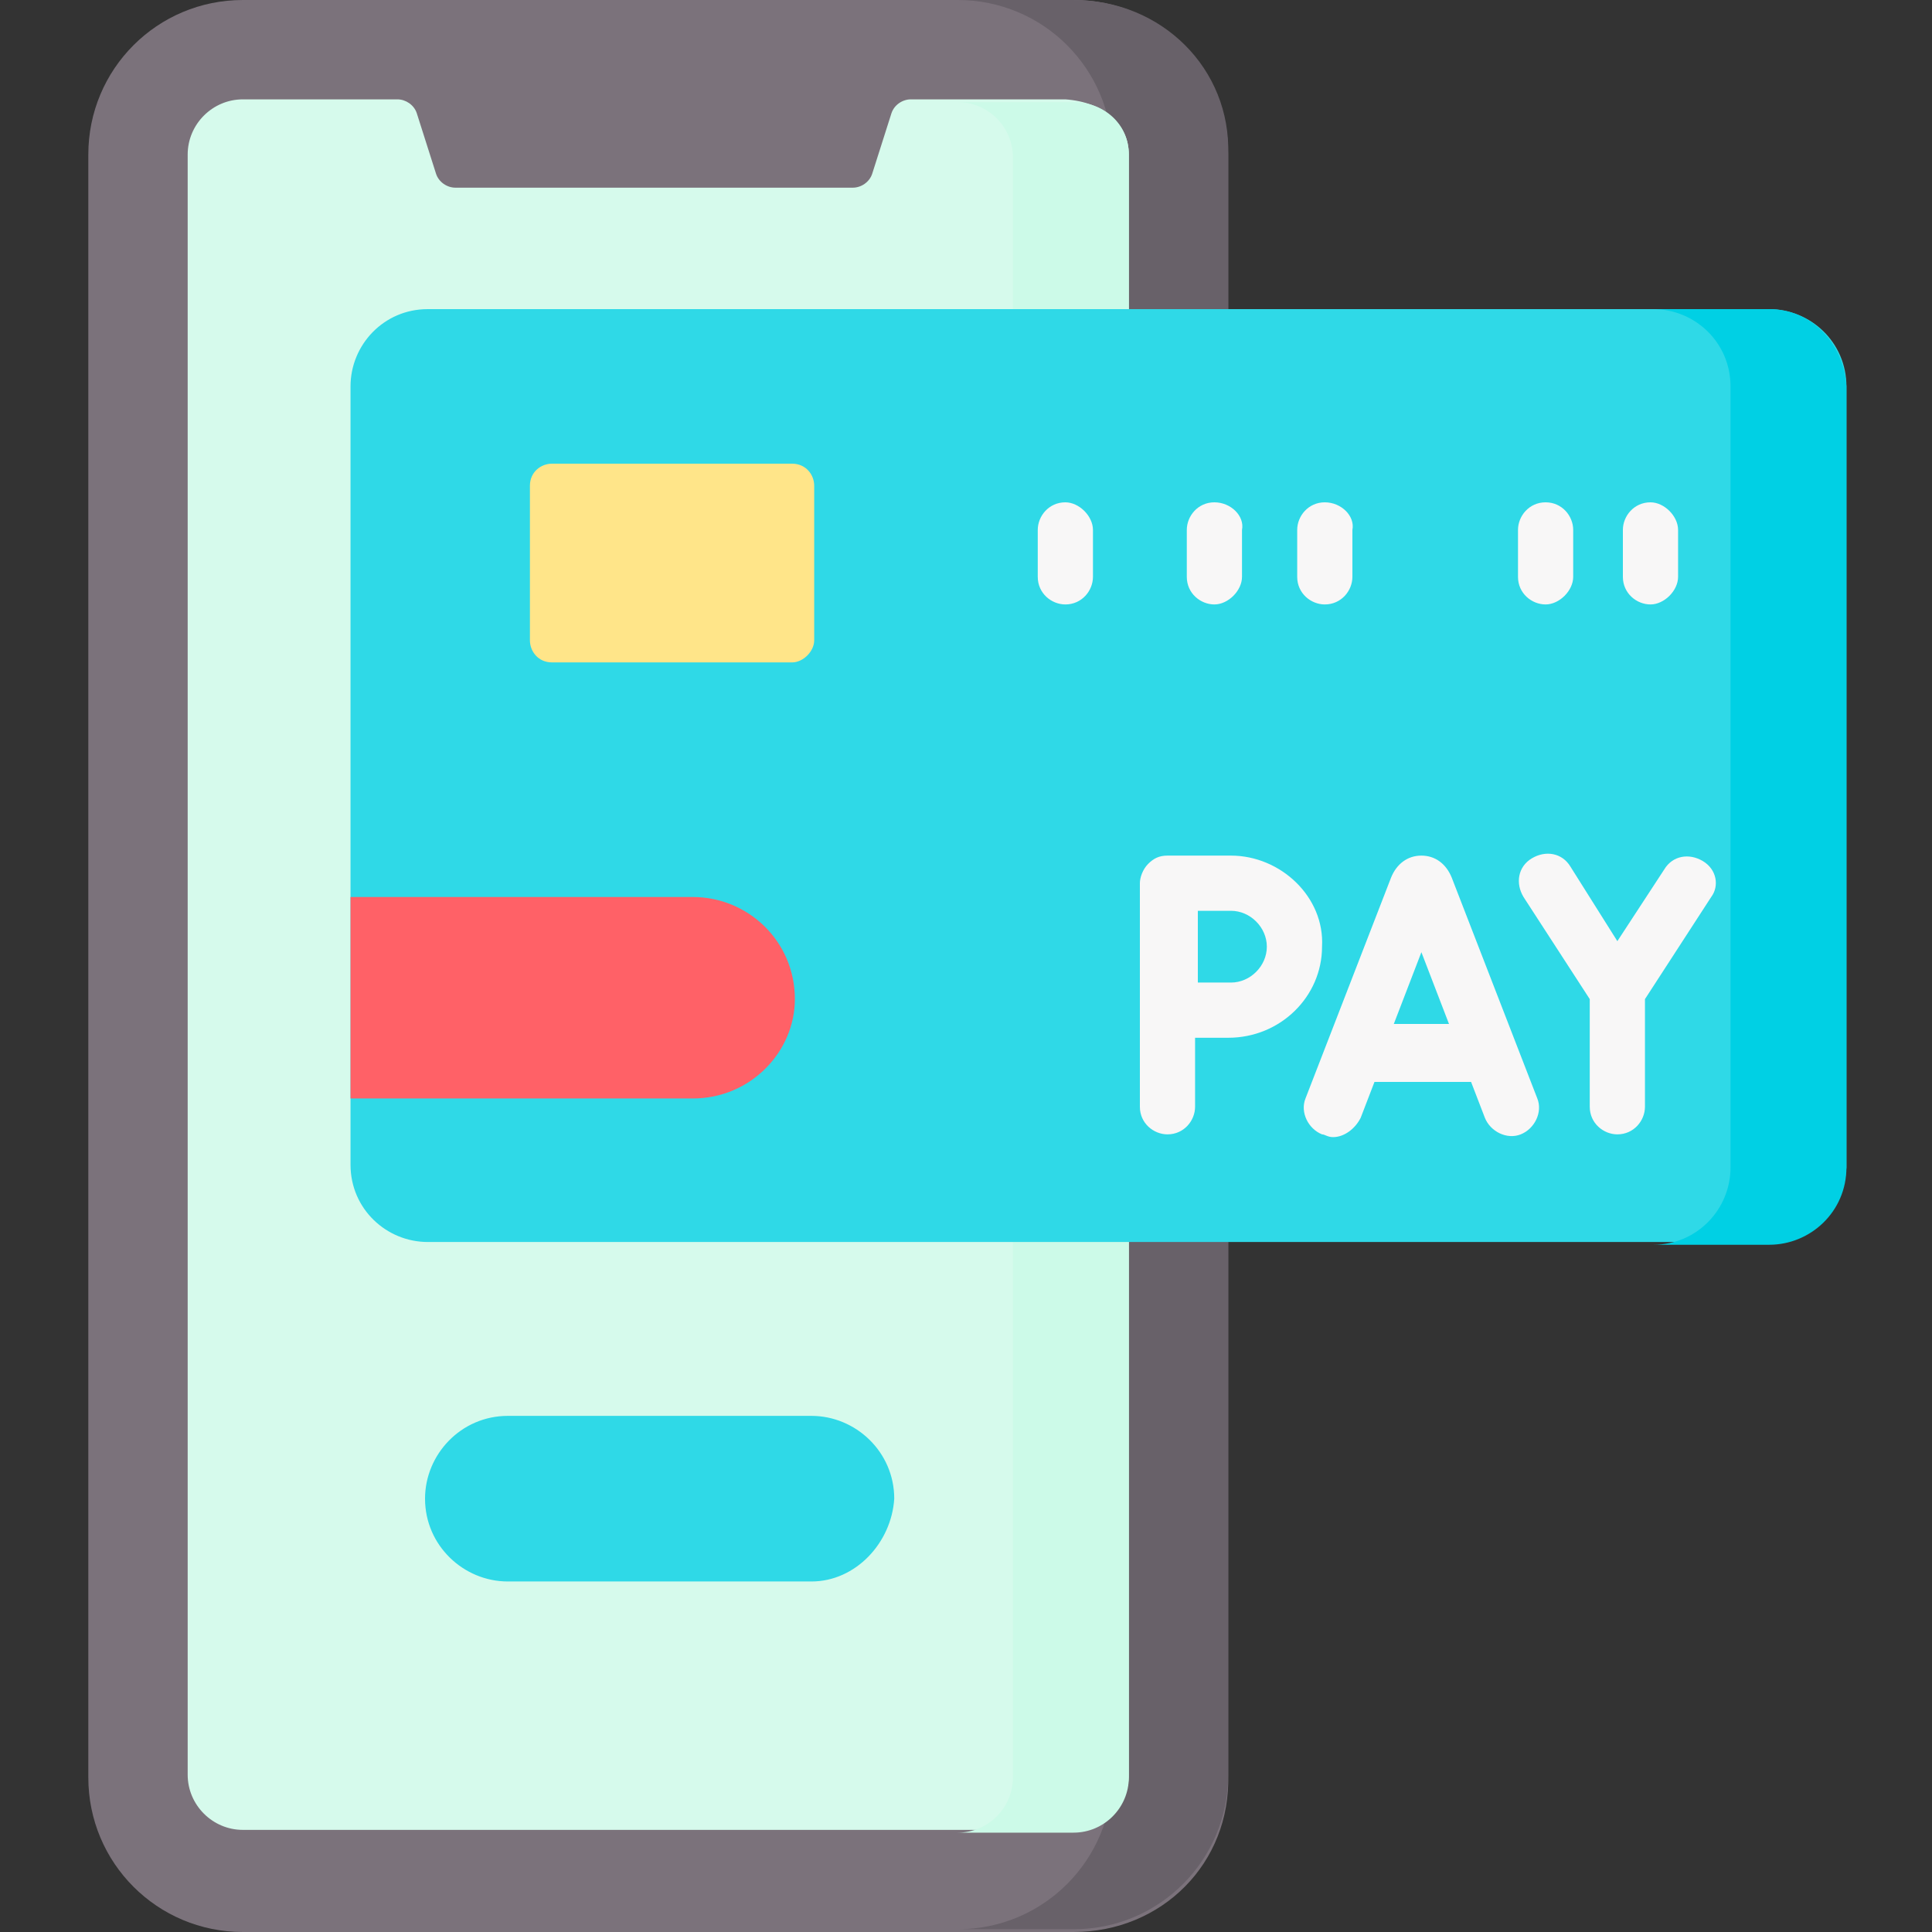
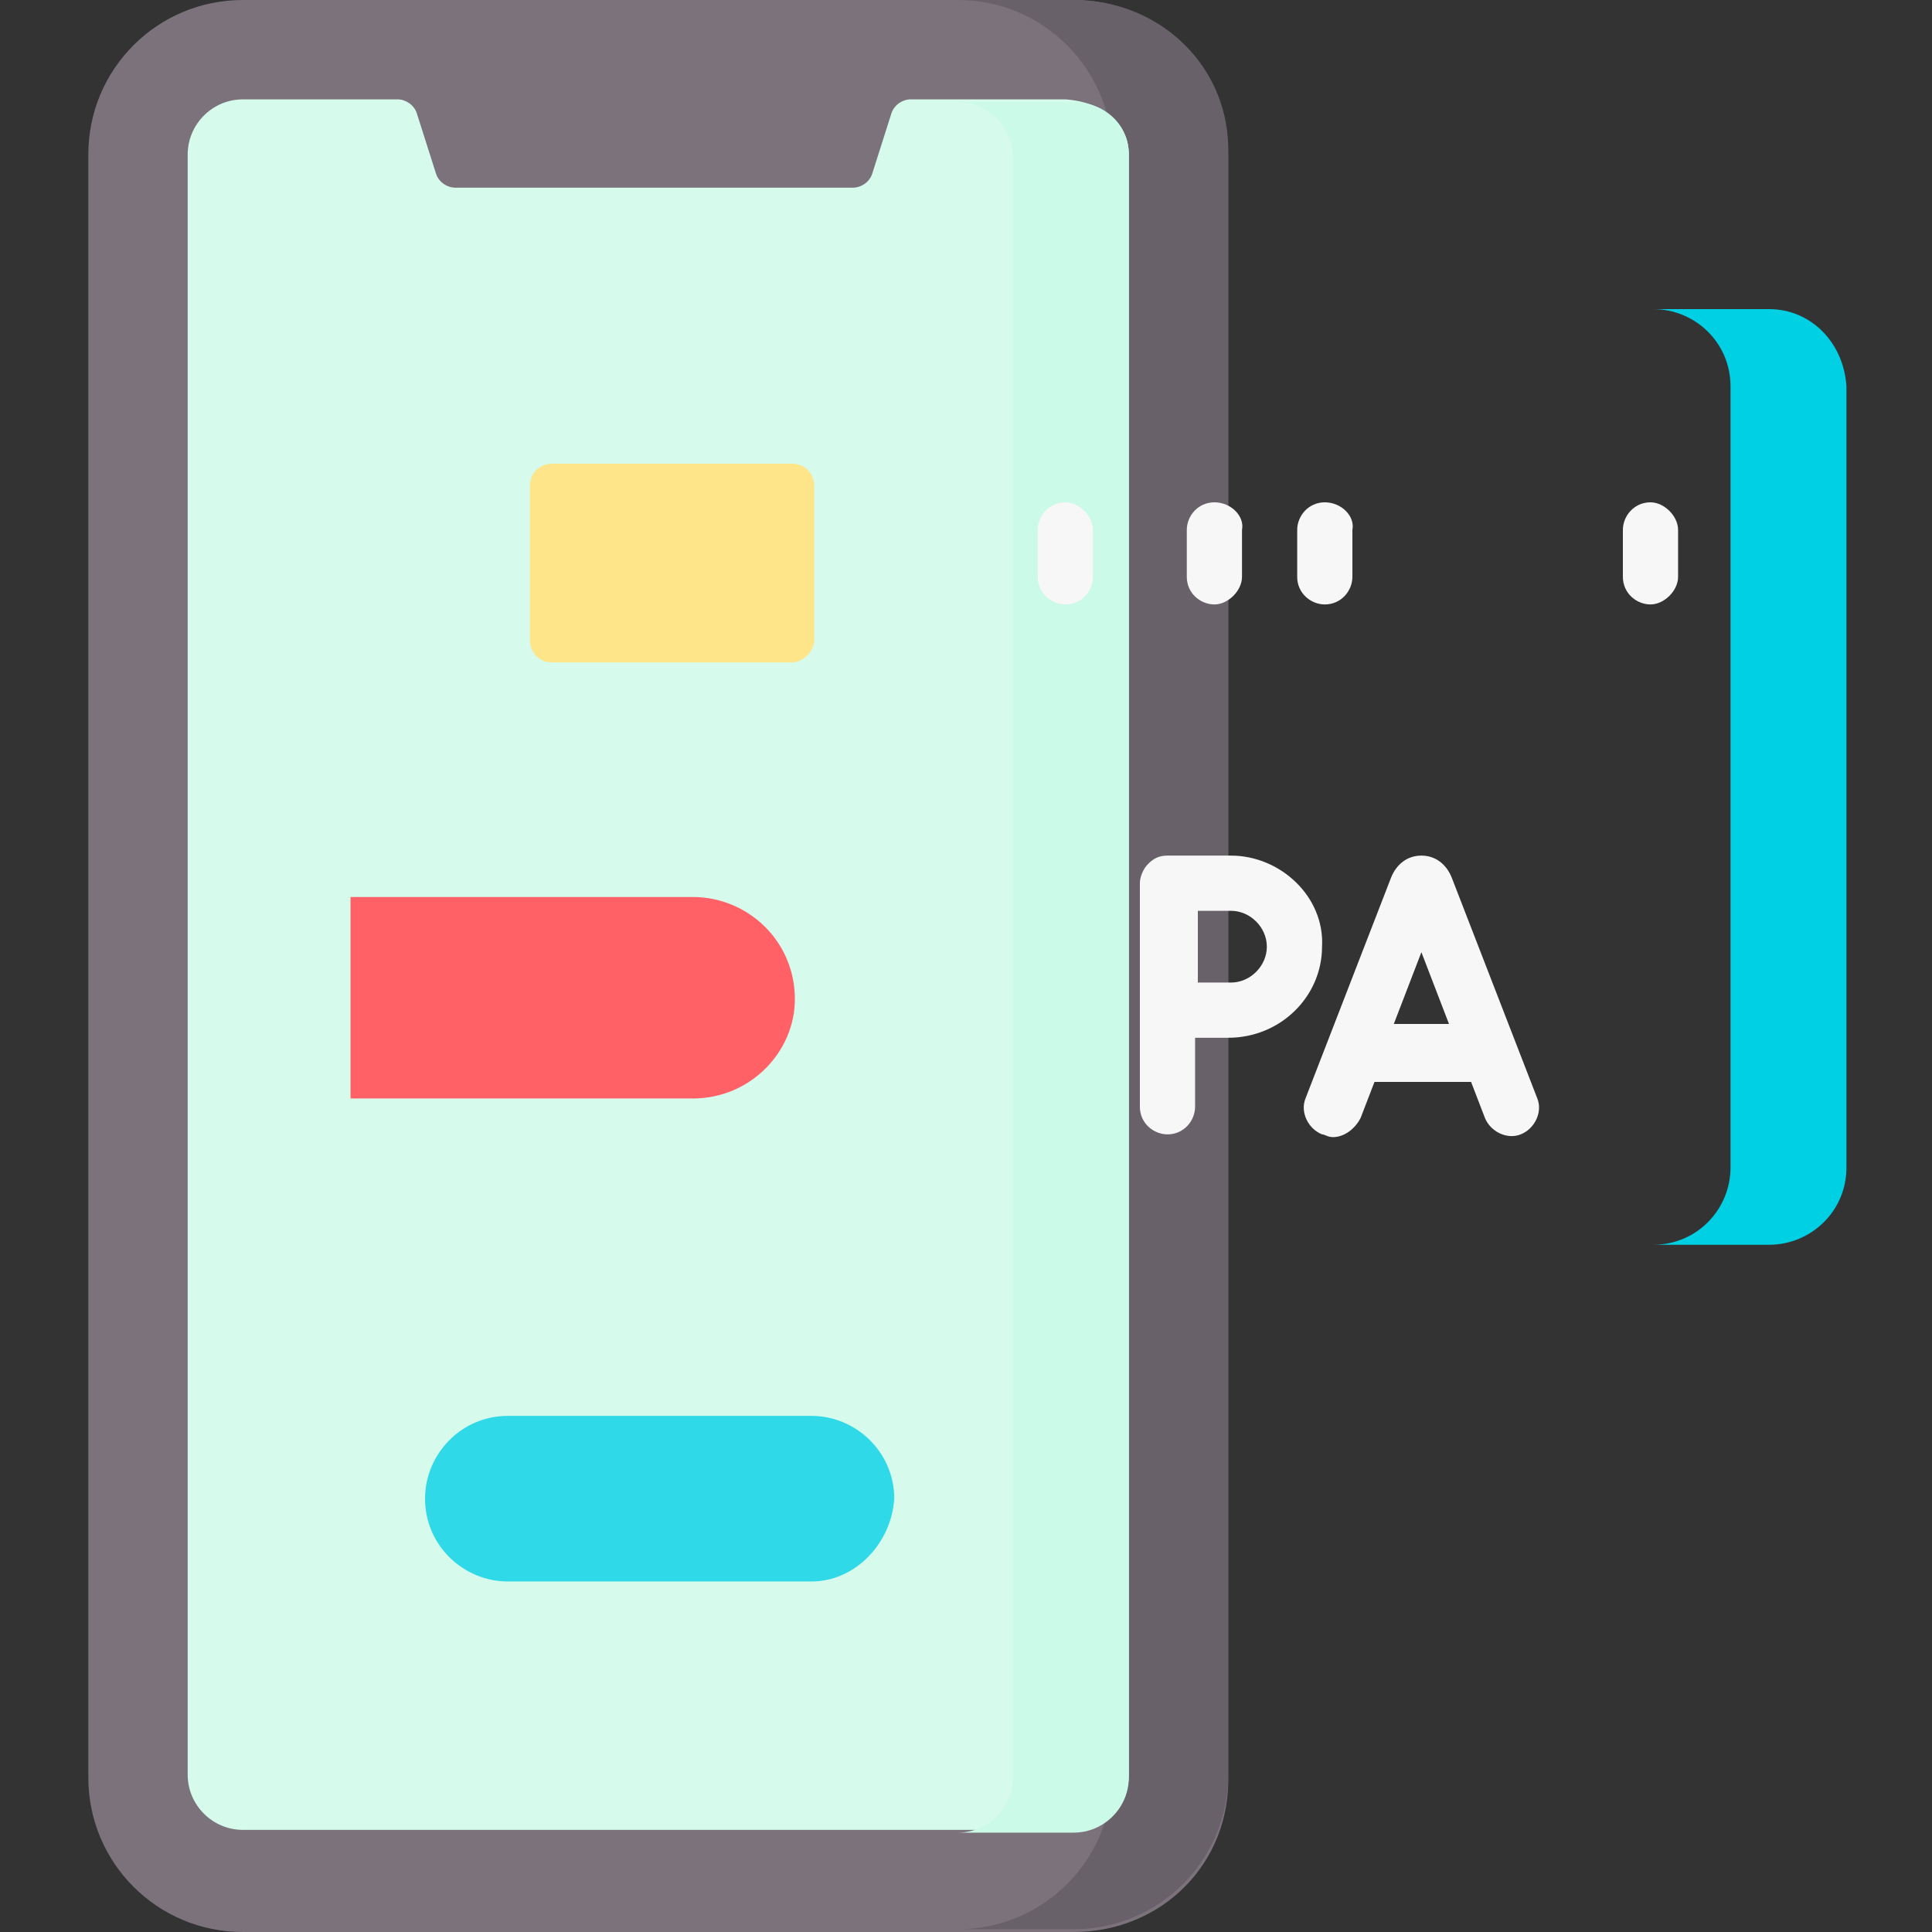
<svg xmlns="http://www.w3.org/2000/svg" version="1.1" id="Layer_1" x="0px" y="0px" width="70px" height="70px" viewBox="0 0 70 70" style="enable-background:new 0 0 70 70;" xml:space="preserve">
  <rect x="0" y="0" width="70" height="70" fill="#333333" stroke="none" />
  <style type="text/css">
	.st0{fill:#7B727B;}
	.st1{fill:#686169;}
	.st2{fill:#D6FAEC;}
	.st3{fill:#CCFAE8;}
	.st4{fill:#2FD9E7;}
	.st5{fill:#00D0E4;}
	.st6{fill:#F8F7F7;}
	.st7{fill:#FFE589;}
	.st8{fill:#FF6167;}
</style>
  <g>
    <path class="st0" d="M38.9,70H8.8c-3.1,0-5.6-2.5-5.6-5.6V5.6C3.2,2.5,5.7,0,8.8,0h30.1c3.1,0,5.6,2.5,5.6,5.6v58.7   C44.6,67.5,42.1,70,38.9,70z" />
    <path class="st1" d="M38.9,0h-4.2c3.1,0,5.6,2.5,5.6,5.6v58.7c0,3.1-2.5,5.6-5.6,5.6h4.2c3.1,0,5.6-2.5,5.6-5.6V5.6   C44.6,2.5,42.1,0,38.9,0z" />
    <path class="st2" d="M40.9,5.6v58.7c0,1.1-0.9,2-2,2H8.8c-1.1,0-2-0.9-2-2V5.6c0-1.1,0.9-2,2-2h5.6c0.3,0,0.6,0.2,0.7,0.5l0.7,2.2   c0.1,0.3,0.4,0.5,0.7,0.5h14.4c0.3,0,0.6-0.2,0.7-0.5l0.7-2.2c0.1-0.3,0.4-0.5,0.7-0.5h5.6C40,3.7,40.9,4.5,40.9,5.6z" />
    <g>
      <path class="st3" d="M38.9,3.7h-4.2c1.1,0,2,0.9,2,2v58.7c0,1.1-0.9,2-2,2h4.2c1.1,0,2-0.9,2-2V5.6C40.9,4.5,40,3.7,38.9,3.7z" />
    </g>
    <path class="st4" d="M29.4,57.3h-11c-1.6,0-3-1.3-3-3c0-1.6,1.3-3,3-3h11c1.6,0,3,1.3,3,3C32.3,55.9,31,57.3,29.4,57.3z" />
-     <path class="st4" d="M64.1,45H15.5c-1.5,0-2.8-1.2-2.8-2.8V14c0-1.5,1.2-2.8,2.8-2.8h48.6c1.5,0,2.8,1.2,2.8,2.8v28.3   C66.8,43.8,65.6,45,64.1,45L64.1,45z" />
    <path class="st5" d="M64.1,11.2h-4.2c1.5,0,2.8,1.2,2.8,2.8v28.3c0,1.5-1.2,2.8-2.8,2.8h4.2c1.5,0,2.8-1.2,2.8-2.8V14   C66.8,12.4,65.6,11.2,64.1,11.2z" />
    <g>
      <path class="st6" d="M52.6,31.8C52.6,31.8,52.6,31.8,52.6,31.8c-0.2-0.5-0.6-0.8-1.1-0.8h0c-0.5,0-0.9,0.3-1.1,0.8c0,0,0,0,0,0    l-3.1,8c-0.2,0.5,0.1,1.1,0.6,1.3c0.1,0,0.2,0.1,0.4,0.1c0.4,0,0.8-0.3,1-0.7l0.5-1.3h3.5l0.5,1.3c0.2,0.5,0.8,0.8,1.3,0.6    c0.5-0.2,0.8-0.8,0.6-1.3L52.6,31.8z M50.5,37.1l1-2.6l1,2.6H50.5z" />
-       <path class="st6" d="M61.7,31.2c-0.5-0.3-1.1-0.2-1.4,0.3l-1.7,2.6l-1.7-2.7c-0.3-0.5-0.9-0.6-1.4-0.3c-0.5,0.3-0.6,0.9-0.3,1.4    l2.4,3.7l0,3.9c0,0.6,0.5,1,1,1h0c0.6,0,1-0.5,1-1l0-3.9l2.4-3.7C62.3,32.1,62.2,31.5,61.7,31.2L61.7,31.2z" />
      <path class="st6" d="M44.6,31h-2.3c-0.3,0-0.5,0.1-0.7,0.3c-0.2,0.2-0.3,0.5-0.3,0.7v8.1c0,0.6,0.5,1,1,1c0.6,0,1-0.5,1-1v-2.5    c0.5,0,1,0,1.2,0c1.9,0,3.4-1.5,3.4-3.3C48,32.5,46.4,31,44.6,31z M44.6,35.6c-0.3,0-0.8,0-1.2,0c0-0.5,0-1,0-1.3    c0-0.3,0-0.8,0-1.3h1.2c0.7,0,1.3,0.6,1.3,1.3C45.9,35,45.3,35.6,44.6,35.6L44.6,35.6z" />
    </g>
    <path class="st7" d="M28.7,24h-8.7c-0.5,0-0.8-0.4-0.8-0.8v-5.6c0-0.5,0.4-0.8,0.8-0.8h8.7c0.5,0,0.8,0.4,0.8,0.8v5.6   C29.5,23.6,29.1,24,28.7,24z" />
    <path class="st8" d="M25.1,39.8H12.7v-7.3h12.4c2,0,3.7,1.6,3.7,3.7C28.8,38.1,27.2,39.8,25.1,39.8z" />
    <g>
      <path class="st6" d="M38.6,18.2c-0.6,0-1,0.5-1,1v1.7c0,0.6,0.5,1,1,1c0.6,0,1-0.5,1-1v-1.7C39.6,18.7,39.1,18.2,38.6,18.2z" />
-       <path class="st6" d="M56,18.2c-0.6,0-1,0.5-1,1v1.7c0,0.6,0.5,1,1,1s1-0.5,1-1v-1.7C57,18.7,56.6,18.2,56,18.2z" />
      <path class="st6" d="M59.8,18.2c-0.6,0-1,0.5-1,1v1.7c0,0.6,0.5,1,1,1s1-0.5,1-1v-1.7C60.8,18.7,60.3,18.2,59.8,18.2z" />
      <path class="st6" d="M44,18.2c-0.6,0-1,0.5-1,1v1.7c0,0.6,0.5,1,1,1s1-0.5,1-1v-1.7C45.1,18.7,44.6,18.2,44,18.2z" />
      <path class="st6" d="M48,18.2c-0.6,0-1,0.5-1,1v1.7c0,0.6,0.5,1,1,1c0.6,0,1-0.5,1-1v-1.7C49.1,18.7,48.6,18.2,48,18.2z" />
    </g>
  </g>
</svg>